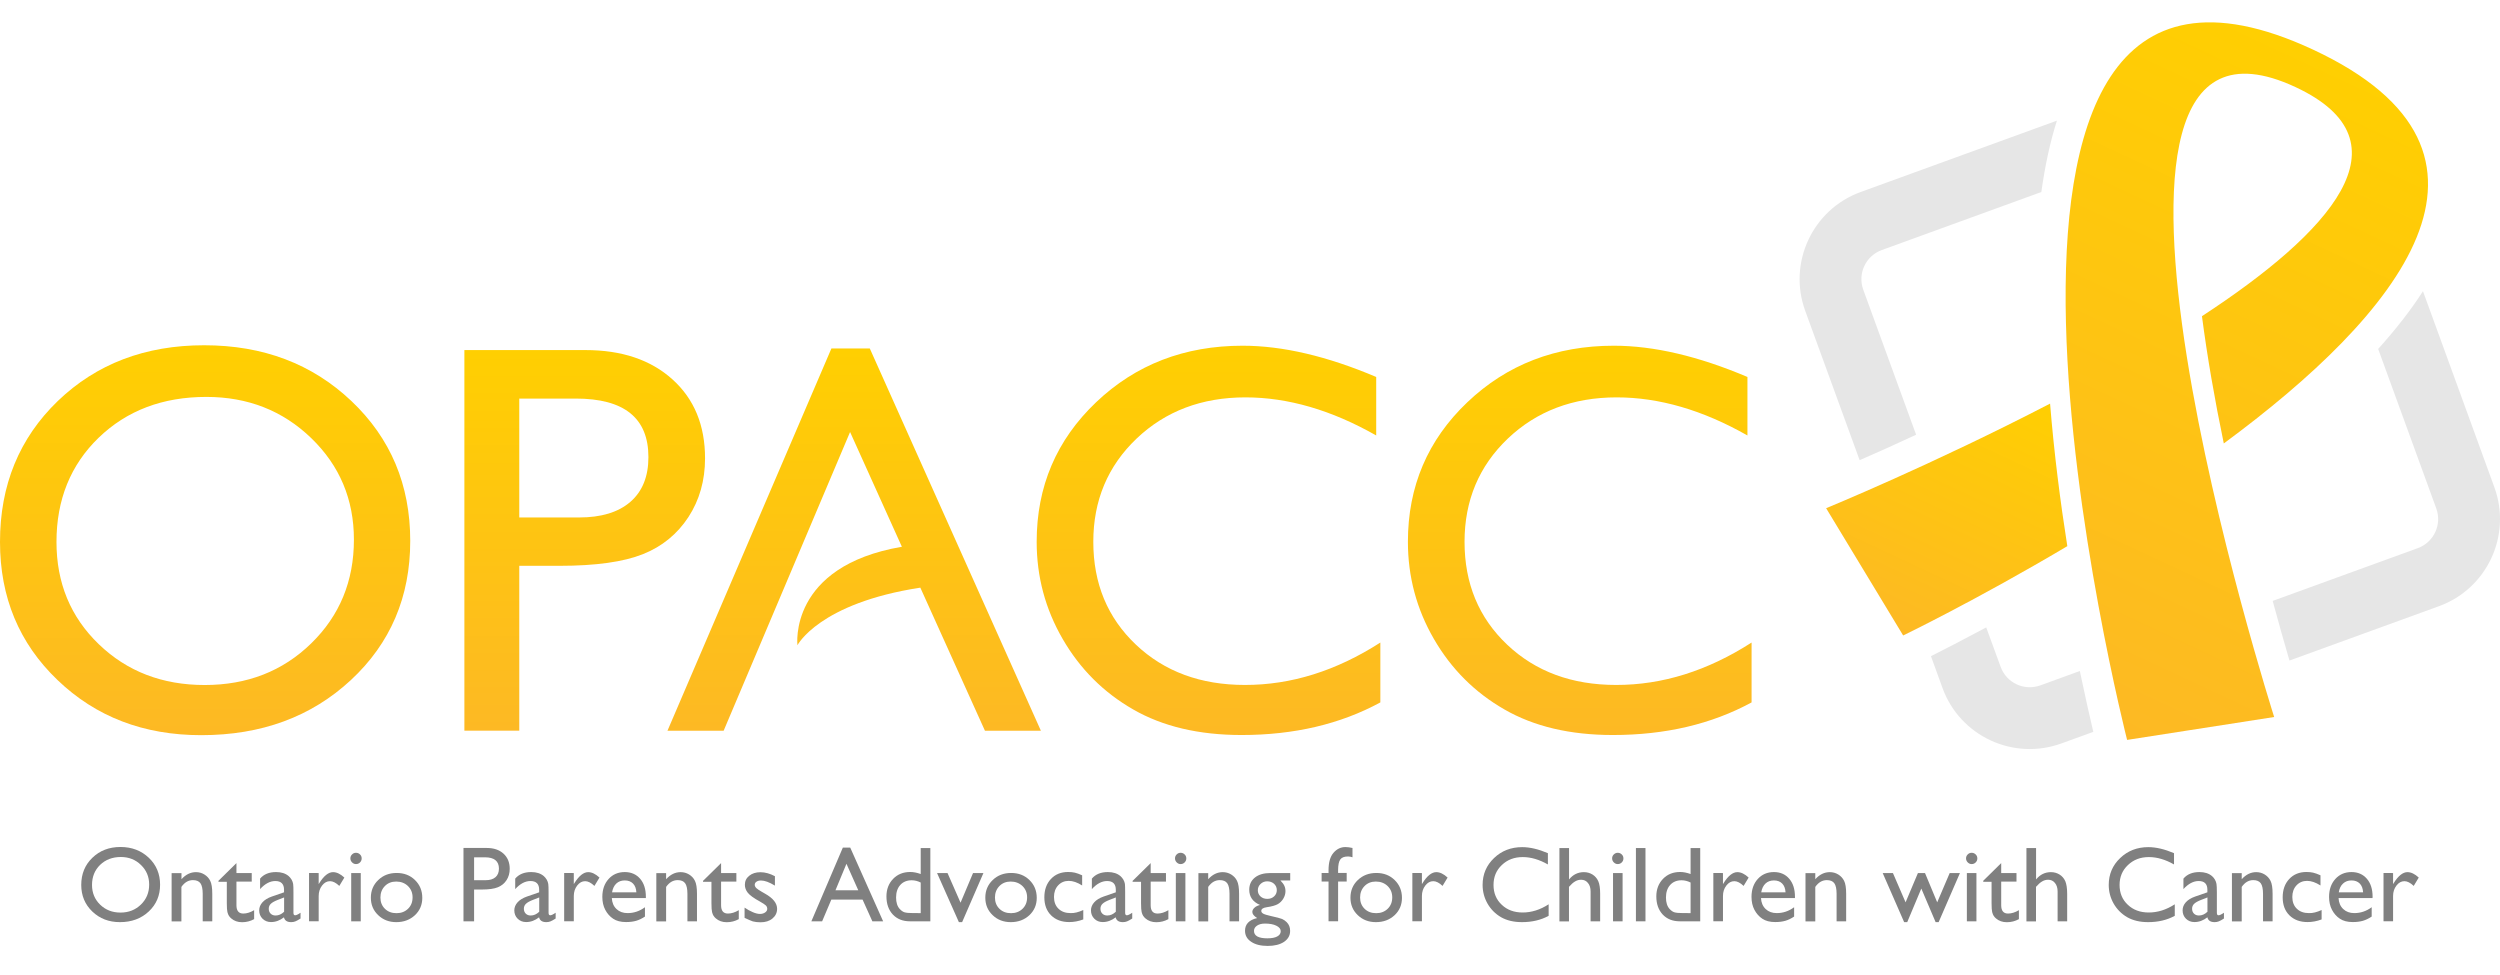
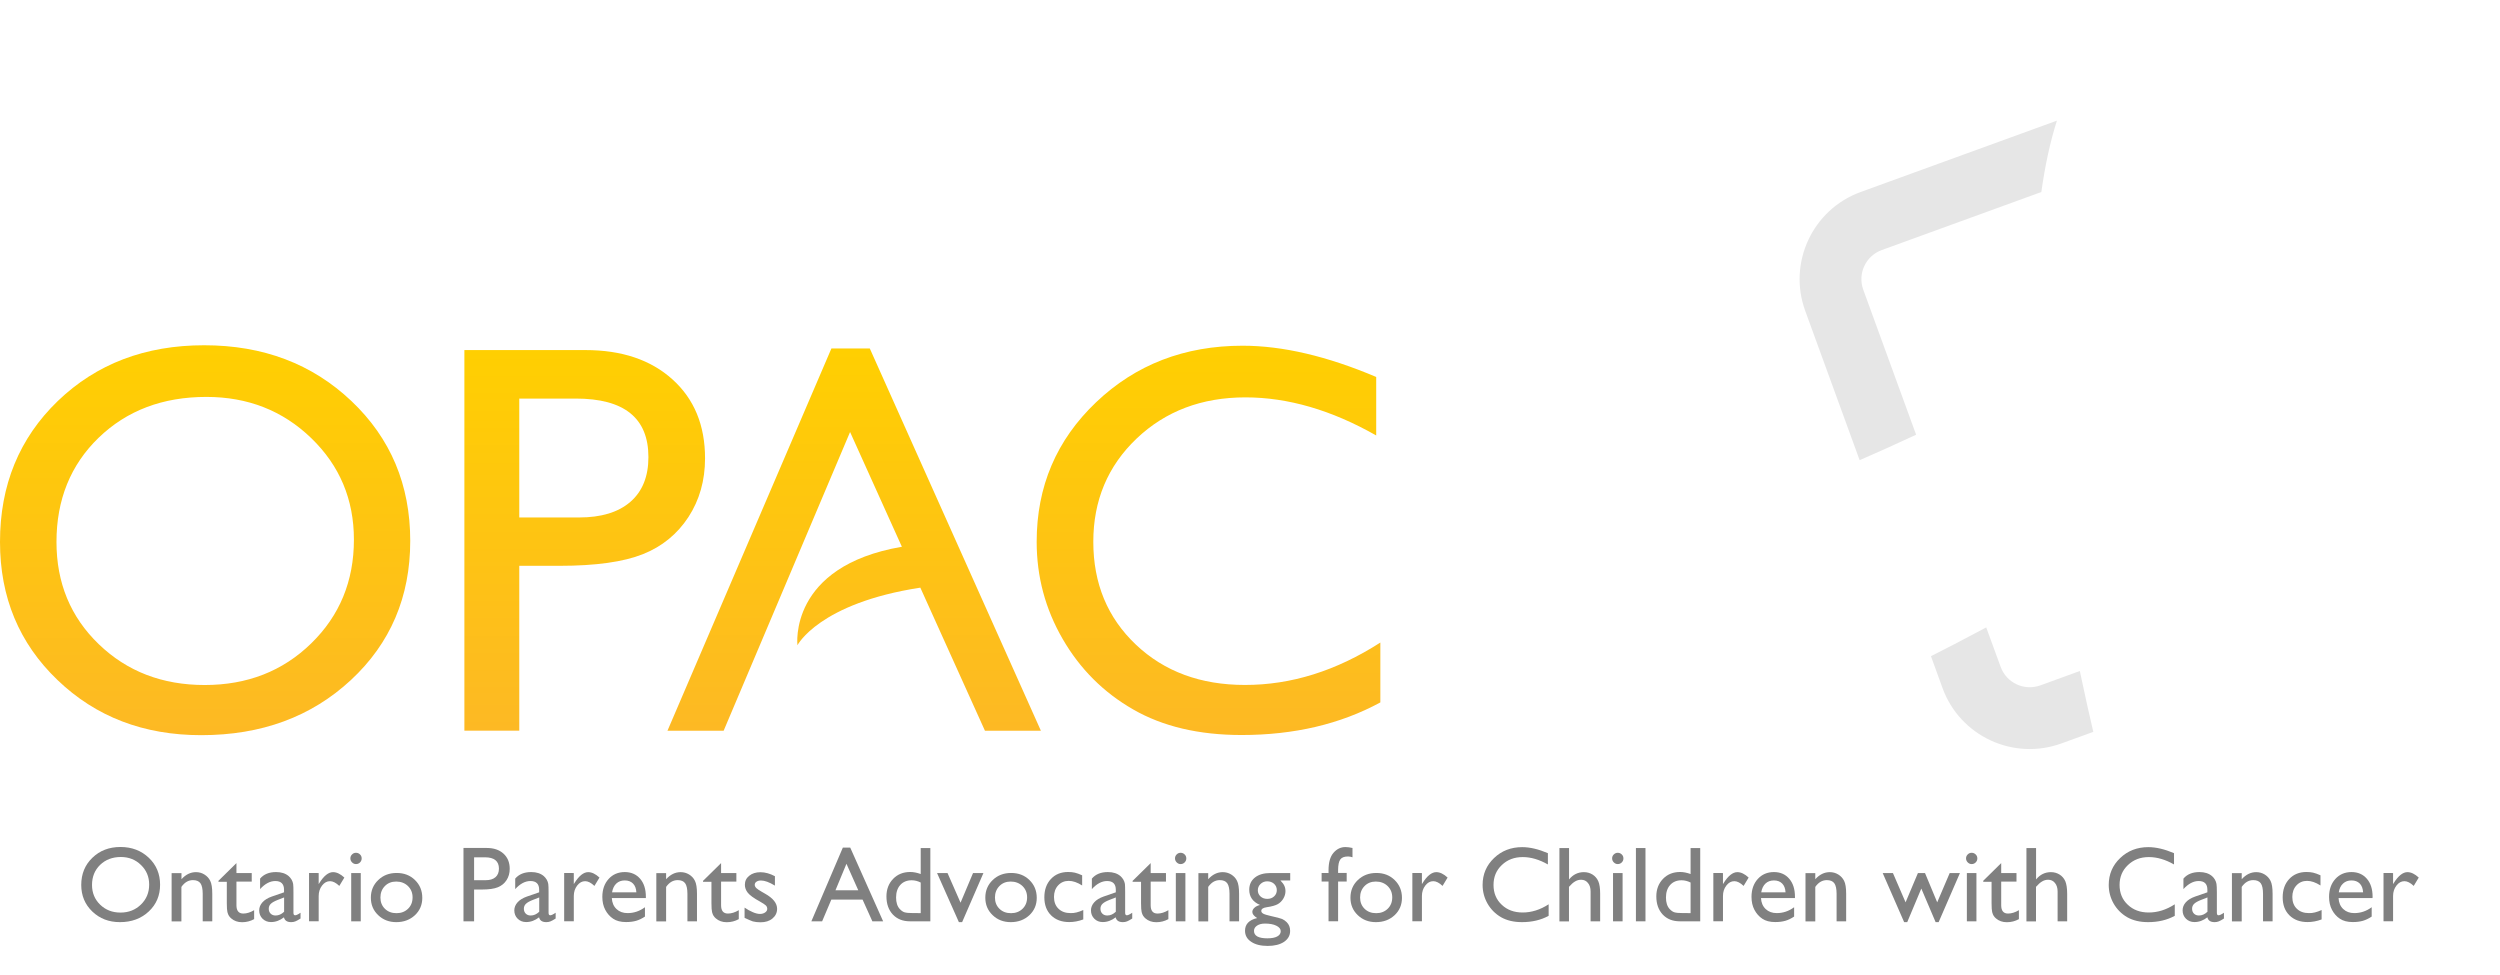
<svg xmlns="http://www.w3.org/2000/svg" version="1.1" id="Layer_1" x="0px" y="0px" viewBox="0 0 332 129.42" enable-background="new 0 0 332 129.42" xml:space="preserve">
  <g>
    <g>
      <path fill="#808080" d="M16,112.48c1.5,0,2.76,0.48,3.76,1.43s1.5,2.15,1.5,3.58c0,1.43-0.5,2.62-1.51,3.56s-2.28,1.41-3.82,1.41    c-1.47,0-2.69-0.47-3.67-1.41s-1.47-2.12-1.47-3.53c0-1.45,0.49-2.66,1.48-3.61C13.25,112.96,14.49,112.48,16,112.48z     M16.05,113.81c-1.11,0-2.03,0.35-2.75,1.04c-0.72,0.7-1.08,1.59-1.08,2.67c0,1.05,0.36,1.92,1.08,2.62s1.62,1.05,2.7,1.05    c1.09,0,1.99-0.36,2.72-1.07s1.09-1.59,1.09-2.65c0-1.03-0.36-1.9-1.09-2.6C18,114.16,17.11,113.81,16.05,113.81z" />
      <path fill="#808080" d="M24.1,115.94v0.82c0.57-0.63,1.21-0.94,1.93-0.94c0.4,0,0.77,0.1,1.11,0.31c0.34,0.21,0.61,0.49,0.78,0.85    c0.18,0.36,0.27,0.93,0.27,1.71v3.66h-1.27v-3.65c0-0.65-0.1-1.12-0.3-1.4c-0.2-0.28-0.53-0.42-1-0.42c-0.6,0-1.11,0.3-1.53,0.9    v4.58h-1.3v-6.41h1.31V115.94z" />
      <path fill="#808080" d="M29.02,116.96l2.38-2.34v1.32h2.03v1.14H31.4v3.14c0,0.73,0.3,1.1,0.91,1.1c0.46,0,0.94-0.15,1.44-0.45    v1.19c-0.49,0.27-1.02,0.41-1.6,0.41c-0.58,0-1.06-0.17-1.45-0.51c-0.12-0.1-0.22-0.22-0.3-0.34c-0.08-0.13-0.15-0.29-0.2-0.5    c-0.05-0.21-0.08-0.6-0.08-1.18v-2.84h-1.11v-0.14H29.02z" />
      <path fill="#808080" d="M38.97,118.5v2.72c0,0.22,0.07,0.33,0.22,0.33s0.39-0.11,0.72-0.34v0.77c-0.29,0.19-0.52,0.31-0.69,0.38    s-0.36,0.1-0.55,0.1c-0.54,0-0.86-0.21-0.96-0.64c-0.54,0.42-1.11,0.63-1.72,0.63c-0.45,0-0.82-0.15-1.12-0.44    c-0.3-0.3-0.45-0.67-0.45-1.11c0-0.4,0.15-0.76,0.44-1.08c0.29-0.32,0.7-0.57,1.24-0.76l1.62-0.56v-0.34    c0-0.77-0.39-1.16-1.16-1.16c-0.69,0-1.37,0.36-2.02,1.07v-1.39c0.49-0.58,1.2-0.87,2.13-0.87c0.69,0,1.25,0.18,1.67,0.54    c0.14,0.12,0.26,0.27,0.38,0.46c0.11,0.19,0.18,0.39,0.21,0.58C38.96,117.59,38.97,117.96,38.97,118.5z M37.73,121.08v-1.9    l-0.85,0.33c-0.43,0.17-0.74,0.34-0.92,0.52c-0.18,0.17-0.27,0.39-0.27,0.65s0.08,0.48,0.25,0.65s0.39,0.25,0.66,0.25    C37.01,121.58,37.38,121.41,37.73,121.08z" />
      <path fill="#808080" d="M42.32,115.94v1.47l0.07-0.11c0.61-0.99,1.23-1.48,1.84-1.48c0.48,0,0.98,0.24,1.5,0.72l-0.67,1.11    c-0.44-0.42-0.85-0.63-1.23-0.63c-0.41,0-0.76,0.19-1.06,0.58c-0.3,0.39-0.45,0.85-0.45,1.39v3.35h-1.28v-6.41L42.32,115.94    L42.32,115.94z" />
      <path fill="#808080" d="M47.27,113.25c0.21,0,0.39,0.07,0.54,0.22c0.15,0.14,0.22,0.32,0.22,0.53c0,0.2-0.07,0.38-0.22,0.53    s-0.33,0.22-0.54,0.22c-0.2,0-0.37-0.08-0.52-0.23s-0.22-0.33-0.22-0.53s0.07-0.37,0.22-0.52    C46.9,113.32,47.07,113.25,47.27,113.25z M46.64,115.94h1.27v6.41h-1.27V115.94z" />
      <path fill="#808080" d="M52.68,115.93c0.98,0,1.79,0.31,2.43,0.94c0.65,0.63,0.97,1.42,0.97,2.37c0,0.92-0.33,1.69-0.98,2.3    c-0.66,0.61-1.48,0.92-2.47,0.92c-0.96,0-1.77-0.31-2.41-0.93c-0.65-0.62-0.97-1.39-0.97-2.32c0-0.94,0.33-1.72,0.98-2.34    C50.88,116.24,51.69,115.93,52.68,115.93z M52.61,117.07c-0.61,0-1.11,0.2-1.5,0.6c-0.39,0.4-0.59,0.91-0.59,1.52    s0.2,1.11,0.6,1.5c0.4,0.39,0.91,0.58,1.54,0.58c0.62,0,1.13-0.2,1.53-0.59c0.4-0.39,0.6-0.89,0.6-1.51    c0-0.61-0.21-1.11-0.62-1.51C53.76,117.27,53.24,117.07,52.61,117.07z" />
      <path fill="#808080" d="M61.55,122.35v-9.74h3.09c0.93,0,1.67,0.25,2.22,0.75s0.83,1.17,0.83,2.02c0,0.57-0.14,1.07-0.42,1.5    c-0.28,0.44-0.67,0.75-1.16,0.95c-0.49,0.2-1.2,0.3-2.12,0.3h-1.03v4.22H61.55z M64.4,113.85h-1.44v3.04h1.53    c0.57,0,1-0.13,1.31-0.4c0.31-0.27,0.46-0.65,0.46-1.15C66.25,114.35,65.63,113.85,64.4,113.85z" />
      <path fill="#808080" d="M72.85,118.5v2.72c0,0.22,0.07,0.33,0.22,0.33s0.39-0.11,0.72-0.34v0.77c-0.29,0.19-0.52,0.31-0.69,0.38    c-0.17,0.07-0.36,0.1-0.55,0.1c-0.54,0-0.86-0.21-0.96-0.64c-0.54,0.42-1.11,0.63-1.72,0.63c-0.45,0-0.82-0.15-1.12-0.44    c-0.3-0.3-0.45-0.67-0.45-1.11c0-0.4,0.15-0.76,0.44-1.08s0.7-0.57,1.24-0.76l1.62-0.56v-0.34c0-0.77-0.39-1.16-1.16-1.16    c-0.69,0-1.37,0.36-2.02,1.07v-1.39c0.49-0.58,1.2-0.87,2.13-0.87c0.69,0,1.25,0.18,1.67,0.54c0.14,0.12,0.26,0.27,0.38,0.46    c0.11,0.19,0.18,0.39,0.21,0.58C72.84,117.59,72.85,117.96,72.85,118.5z M71.61,121.08v-1.9l-0.85,0.33    c-0.43,0.17-0.74,0.34-0.92,0.52c-0.18,0.17-0.27,0.39-0.27,0.65s0.08,0.48,0.25,0.65s0.39,0.25,0.66,0.25    C70.89,121.58,71.26,121.41,71.61,121.08z" />
      <path fill="#808080" d="M76.2,115.94v1.47l0.07-0.11c0.61-0.99,1.23-1.48,1.84-1.48c0.48,0,0.98,0.24,1.5,0.72l-0.67,1.11    c-0.44-0.42-0.85-0.63-1.23-0.63c-0.41,0-0.76,0.19-1.06,0.58c-0.3,0.39-0.45,0.85-0.45,1.39v3.35h-1.28v-6.41L76.2,115.94    L76.2,115.94z" />
      <path fill="#808080" d="M85.76,119.26h-4.51c0.03,0.61,0.24,1.1,0.62,1.46c0.38,0.36,0.87,0.54,1.47,0.54    c0.84,0,1.61-0.26,2.31-0.78v1.24c-0.39,0.26-0.78,0.45-1.16,0.56c-0.38,0.11-0.83,0.17-1.35,0.17c-0.71,0-1.28-0.15-1.71-0.44    c-0.44-0.29-0.79-0.69-1.05-1.18c-0.26-0.49-0.39-1.07-0.39-1.72c0-0.98,0.28-1.77,0.83-2.38s1.27-0.92,2.15-0.92    c0.85,0,1.53,0.3,2.04,0.89s0.76,1.39,0.76,2.39v0.17H85.76z M81.28,118.5h3.23c-0.03-0.51-0.18-0.9-0.45-1.17    s-0.63-0.41-1.09-0.41s-0.83,0.14-1.12,0.41C81.56,117.6,81.37,117.99,81.28,118.5z" />
      <path fill="#808080" d="M88.46,115.94v0.82c0.57-0.63,1.21-0.94,1.93-0.94c0.4,0,0.77,0.1,1.12,0.31    c0.34,0.21,0.61,0.49,0.78,0.85c0.18,0.36,0.27,0.93,0.27,1.71v3.66h-1.27v-3.65c0-0.65-0.1-1.12-0.3-1.4    c-0.2-0.28-0.53-0.42-1-0.42c-0.6,0-1.11,0.3-1.53,0.9v4.58h-1.3v-6.41h1.3V115.94z" />
      <path fill="#808080" d="M93.38,116.96l2.38-2.34v1.32h2.03v1.14h-2.03v3.14c0,0.73,0.3,1.1,0.91,1.1c0.46,0,0.94-0.15,1.44-0.45    v1.19c-0.49,0.27-1.02,0.41-1.6,0.41s-1.06-0.17-1.45-0.51c-0.12-0.1-0.22-0.22-0.3-0.34c-0.08-0.13-0.15-0.29-0.2-0.5    c-0.05-0.21-0.08-0.6-0.08-1.18v-2.84h-1.12v-0.14H93.38z" />
      <path fill="#808080" d="M98.88,121.89v-1.36c0.36,0.25,0.72,0.45,1.1,0.61c0.37,0.16,0.69,0.23,0.94,0.23    c0.26,0,0.49-0.06,0.68-0.19s0.29-0.29,0.29-0.47c0-0.19-0.06-0.34-0.18-0.46c-0.12-0.12-0.39-0.3-0.8-0.53    c-0.82-0.45-1.35-0.84-1.61-1.17c-0.25-0.32-0.38-0.67-0.38-1.05c0-0.49,0.19-0.89,0.58-1.2c0.38-0.31,0.88-0.47,1.48-0.47    c0.63,0,1.27,0.18,1.93,0.53v1.25c-0.75-0.46-1.37-0.68-1.85-0.68c-0.25,0-0.44,0.05-0.6,0.16c-0.15,0.1-0.23,0.24-0.23,0.41    c0,0.15,0.07,0.29,0.2,0.43c0.14,0.13,0.38,0.3,0.72,0.49l0.45,0.26c1.07,0.6,1.6,1.27,1.6,2.01c0,0.52-0.21,0.95-0.62,1.29    s-0.94,0.5-1.59,0.5c-0.38,0-0.72-0.04-1.02-0.12C99.7,122.26,99.33,122.11,98.88,121.89z" />
      <path fill="#808080" d="M111.93,112.56h0.98l4.37,9.79h-1.43l-1.3-2.88h-4.15l-1.22,2.88h-1.43L111.93,112.56z M113.98,118.23    l-1.57-3.52l-1.46,3.52H113.98z" />
      <path fill="#808080" d="M122.27,112.62h1.28v9.73h-2.71c-0.95,0-1.7-0.3-2.27-0.9c-0.56-0.6-0.85-1.4-0.85-2.41    c0-0.94,0.3-1.72,0.89-2.33s1.35-0.91,2.27-0.91c0.43,0,0.89,0.09,1.39,0.27V112.62z M122.27,121.26v-4.06    c-0.4-0.2-0.79-0.3-1.2-0.3c-0.63,0-1.14,0.21-1.51,0.62c-0.37,0.41-0.56,0.97-0.56,1.67c0,0.66,0.16,1.17,0.49,1.53    c0.2,0.21,0.4,0.36,0.62,0.43c0.22,0.07,0.61,0.11,1.18,0.11L122.27,121.26L122.27,121.26z" />
      <path fill="#808080" d="M129.22,115.94h1.38l-2.83,6.52h-0.43l-2.9-6.52h1.39l1.73,3.94L129.22,115.94z" />
      <path fill="#808080" d="M134.28,115.93c0.98,0,1.79,0.31,2.43,0.94c0.65,0.63,0.97,1.42,0.97,2.37c0,0.92-0.33,1.69-0.98,2.3    c-0.66,0.61-1.48,0.92-2.47,0.92c-0.96,0-1.77-0.31-2.41-0.93c-0.65-0.62-0.97-1.39-0.97-2.32c0-0.94,0.33-1.72,0.98-2.34    C132.48,116.24,133.3,115.93,134.28,115.93z M134.22,117.07c-0.61,0-1.11,0.2-1.5,0.6c-0.39,0.4-0.59,0.91-0.59,1.52    s0.2,1.11,0.6,1.5c0.4,0.39,0.91,0.58,1.54,0.58c0.62,0,1.13-0.2,1.53-0.59s0.6-0.89,0.6-1.51c0-0.61-0.21-1.11-0.62-1.51    C135.36,117.27,134.84,117.07,134.22,117.07z" />
      <path fill="#808080" d="M143.86,120.85v1.25c-0.64,0.24-1.26,0.35-1.87,0.35c-1,0-1.8-0.3-2.4-0.89c-0.6-0.59-0.9-1.39-0.9-2.39    c0-1.01,0.29-1.82,0.87-2.44s1.34-0.93,2.29-0.93c0.33,0,0.63,0.03,0.89,0.09s0.59,0.18,0.97,0.35v1.35    c-0.64-0.41-1.24-0.61-1.78-0.61c-0.57,0-1.04,0.2-1.41,0.6c-0.37,0.4-0.55,0.91-0.55,1.54c0,0.65,0.2,1.18,0.6,1.56    c0.4,0.39,0.93,0.58,1.61,0.58C142.67,121.28,143.23,121.14,143.86,120.85z" />
      <path fill="#808080" d="M149.42,118.5v2.72c0,0.22,0.07,0.33,0.22,0.33s0.39-0.11,0.72-0.34v0.77c-0.29,0.19-0.52,0.31-0.69,0.38    s-0.36,0.1-0.55,0.1c-0.54,0-0.86-0.21-0.96-0.64c-0.54,0.42-1.11,0.63-1.72,0.63c-0.45,0-0.82-0.15-1.11-0.44    c-0.3-0.3-0.45-0.67-0.45-1.11c0-0.4,0.15-0.76,0.44-1.08c0.29-0.32,0.7-0.57,1.24-0.76l1.62-0.56v-0.34    c0-0.77-0.39-1.16-1.16-1.16c-0.69,0-1.37,0.36-2.02,1.07v-1.39c0.49-0.58,1.2-0.87,2.13-0.87c0.69,0,1.25,0.18,1.67,0.54    c0.14,0.12,0.26,0.27,0.38,0.46c0.11,0.19,0.18,0.39,0.21,0.58C149.41,117.59,149.42,117.96,149.42,118.5z M148.18,121.08v-1.9    l-0.85,0.33c-0.43,0.17-0.74,0.34-0.92,0.52c-0.18,0.17-0.27,0.39-0.27,0.65s0.08,0.48,0.25,0.65s0.39,0.25,0.66,0.25    C147.46,121.58,147.83,121.41,148.18,121.08z" />
      <path fill="#808080" d="M150.43,116.96l2.38-2.34v1.32h2.03v1.14h-2.03v3.14c0,0.73,0.3,1.1,0.91,1.1c0.46,0,0.94-0.15,1.44-0.45    v1.19c-0.49,0.27-1.02,0.41-1.6,0.41s-1.06-0.17-1.45-0.51c-0.12-0.1-0.22-0.22-0.3-0.34c-0.08-0.13-0.15-0.29-0.2-0.5    s-0.08-0.6-0.08-1.18v-2.84h-1.12v-0.14H150.43z" />
      <path fill="#808080" d="M156.78,113.25c0.21,0,0.39,0.07,0.54,0.22c0.15,0.14,0.22,0.32,0.22,0.53c0,0.2-0.07,0.38-0.22,0.53    s-0.33,0.22-0.54,0.22c-0.2,0-0.37-0.08-0.52-0.23c-0.15-0.15-0.22-0.33-0.22-0.53s0.07-0.37,0.22-0.52    C156.41,113.32,156.58,113.25,156.78,113.25z M156.15,115.94h1.27v6.41h-1.27V115.94z" />
      <path fill="#808080" d="M160.45,115.94v0.82c0.57-0.63,1.21-0.94,1.93-0.94c0.4,0,0.77,0.1,1.12,0.31    c0.34,0.21,0.61,0.49,0.78,0.85c0.18,0.36,0.27,0.93,0.27,1.71v3.66h-1.27v-3.65c0-0.65-0.1-1.12-0.3-1.4s-0.53-0.42-1-0.42    c-0.6,0-1.11,0.3-1.53,0.9v4.58h-1.3v-6.41h1.3V115.94z" />
      <path fill="#808080" d="M165.9,118.16c0-0.68,0.25-1.22,0.75-1.62s1.18-0.6,2.05-0.6h2.64v0.99h-1.3c0.25,0.26,0.43,0.49,0.52,0.7    c0.1,0.21,0.15,0.45,0.15,0.72c0,0.33-0.09,0.66-0.28,0.98c-0.19,0.32-0.44,0.57-0.74,0.74s-0.79,0.31-1.47,0.41    c-0.48,0.07-0.72,0.23-0.72,0.49c0,0.15,0.09,0.27,0.27,0.37c0.18,0.1,0.5,0.19,0.97,0.3c0.79,0.17,1.29,0.31,1.52,0.4    c0.22,0.1,0.43,0.24,0.61,0.42c0.31,0.31,0.46,0.69,0.46,1.16c0,0.61-0.27,1.09-0.81,1.46c-0.54,0.36-1.27,0.54-2.17,0.54    c-0.91,0-1.65-0.18-2.19-0.55c-0.55-0.36-0.82-0.85-0.82-1.47c0-0.87,0.54-1.43,1.61-1.68c-0.43-0.27-0.64-0.54-0.64-0.81    c0-0.2,0.09-0.39,0.28-0.56c0.18-0.17,0.43-0.29,0.74-0.37C166.37,119.77,165.9,119.09,165.9,118.16z M167.99,122.65    c-0.43,0-0.78,0.09-1.05,0.27c-0.27,0.18-0.41,0.41-0.41,0.7c0,0.66,0.59,0.99,1.78,0.99c0.56,0,1-0.08,1.31-0.25    s0.46-0.4,0.46-0.7s-0.2-0.54-0.59-0.73C169.11,122.74,168.6,122.65,167.99,122.65z M168.28,117.04c-0.34,0-0.64,0.12-0.88,0.35    s-0.36,0.51-0.36,0.84s0.12,0.6,0.36,0.82s0.54,0.32,0.9,0.32s0.66-0.11,0.9-0.33c0.24-0.22,0.36-0.5,0.36-0.83    s-0.12-0.61-0.36-0.84C168.95,117.15,168.65,117.04,168.28,117.04z" />
      <path fill="#808080" d="M176.43,115.94v-0.38c0-1.03,0.22-1.8,0.66-2.31s0.97-0.76,1.58-0.76c0.26,0,0.58,0.04,0.94,0.12v1.24    c-0.2-0.07-0.4-0.11-0.59-0.11c-0.5,0-0.84,0.13-1.03,0.4c-0.19,0.26-0.29,0.74-0.29,1.41v0.38h1.14v1.14h-1.14v5.27h-1.27v-5.27    h-0.92v-1.14L176.43,115.94L176.43,115.94z" />
      <path fill="#808080" d="M182.78,115.93c0.98,0,1.79,0.31,2.43,0.94c0.65,0.63,0.97,1.42,0.97,2.37c0,0.92-0.33,1.69-0.98,2.3    c-0.66,0.61-1.48,0.92-2.48,0.92c-0.96,0-1.77-0.31-2.41-0.93c-0.65-0.62-0.97-1.39-0.97-2.32c0-0.94,0.33-1.72,0.98-2.34    C180.98,116.24,181.8,115.93,182.78,115.93z M182.71,117.07c-0.61,0-1.11,0.2-1.5,0.6c-0.39,0.4-0.59,0.91-0.59,1.52    s0.2,1.11,0.6,1.5c0.4,0.39,0.91,0.58,1.54,0.58c0.62,0,1.13-0.2,1.53-0.59s0.6-0.89,0.6-1.51c0-0.61-0.21-1.11-0.62-1.51    C183.86,117.27,183.34,117.07,182.71,117.07z" />
      <path fill="#808080" d="M188.83,115.94v1.47l0.07-0.11c0.61-0.99,1.23-1.48,1.84-1.48c0.48,0,0.98,0.24,1.5,0.72l-0.67,1.11    c-0.44-0.42-0.85-0.63-1.23-0.63c-0.41,0-0.76,0.19-1.06,0.58s-0.45,0.85-0.45,1.39v3.35h-1.27v-6.41L188.83,115.94L188.83,115.94    z" />
      <path fill="#808080" d="M205.66,120.09v1.53c-1.02,0.56-2.2,0.84-3.54,0.84c-1.09,0-2.01-0.22-2.77-0.65    c-0.76-0.44-1.36-1.04-1.8-1.8c-0.44-0.77-0.66-1.6-0.66-2.49c0-1.42,0.51-2.61,1.52-3.57c1.01-0.97,2.26-1.45,3.74-1.45    c1.02,0,2.16,0.27,3.41,0.8v1.5c-1.14-0.65-2.25-0.98-3.34-0.98c-1.12,0-2.04,0.35-2.78,1.06c-0.74,0.7-1.1,1.58-1.1,2.64    c0,1.07,0.36,1.95,1.09,2.63c0.72,0.69,1.65,1.03,2.78,1.03C203.38,121.18,204.54,120.82,205.66,120.09z" />
      <path fill="#808080" d="M207.1,112.62h1.27v4.17c0.53-0.65,1.19-0.97,1.97-0.97c0.43,0,0.81,0.11,1.15,0.32s0.59,0.51,0.76,0.88    c0.17,0.38,0.25,0.94,0.25,1.68v3.65h-1.27v-3.96c0-0.47-0.11-0.85-0.35-1.13c-0.23-0.29-0.53-0.43-0.91-0.43    c-0.28,0-0.54,0.07-0.79,0.22c-0.25,0.14-0.52,0.38-0.82,0.72v4.59h-1.27v-9.74H207.1z" />
      <path fill="#808080" d="M214.83,113.25c0.21,0,0.39,0.07,0.54,0.22c0.15,0.14,0.22,0.32,0.22,0.53c0,0.2-0.07,0.38-0.22,0.53    s-0.33,0.22-0.54,0.22c-0.2,0-0.37-0.08-0.52-0.23c-0.15-0.15-0.22-0.33-0.22-0.53s0.07-0.37,0.22-0.52    C214.47,113.32,214.64,113.25,214.83,113.25z M214.21,115.94h1.27v6.41h-1.27V115.94z" />
      <path fill="#808080" d="M217.25,112.62h1.27v9.73h-1.27V112.62z" />
      <path fill="#808080" d="M224.51,112.62h1.28v9.73h-2.71c-0.95,0-1.7-0.3-2.27-0.9c-0.56-0.6-0.85-1.4-0.85-2.41    c0-0.94,0.3-1.72,0.89-2.33s1.35-0.91,2.27-0.91c0.43,0,0.89,0.09,1.39,0.27L224.51,112.62L224.51,112.62z M224.51,121.26v-4.06    c-0.4-0.2-0.8-0.3-1.2-0.3c-0.63,0-1.14,0.21-1.51,0.62c-0.37,0.41-0.56,0.97-0.56,1.67c0,0.66,0.16,1.17,0.49,1.53    c0.2,0.21,0.4,0.36,0.62,0.43c0.22,0.07,0.61,0.11,1.18,0.11L224.51,121.26L224.51,121.26z" />
      <path fill="#808080" d="M228.81,115.94v1.47l0.07-0.11c0.61-0.99,1.23-1.48,1.84-1.48c0.48,0,0.98,0.24,1.5,0.72l-0.67,1.11    c-0.44-0.42-0.85-0.63-1.23-0.63c-0.41,0-0.76,0.19-1.06,0.58s-0.45,0.85-0.45,1.39v3.35h-1.28v-6.41L228.81,115.94L228.81,115.94    z" />
      <path fill="#808080" d="M238.37,119.26h-4.51c0.03,0.61,0.24,1.1,0.62,1.46c0.38,0.36,0.87,0.54,1.47,0.54    c0.84,0,1.61-0.26,2.31-0.78v1.24c-0.39,0.26-0.78,0.45-1.16,0.56s-0.83,0.17-1.35,0.17c-0.71,0-1.28-0.15-1.71-0.44    c-0.44-0.29-0.79-0.69-1.05-1.18c-0.26-0.49-0.39-1.07-0.39-1.72c0-0.98,0.28-1.77,0.83-2.38s1.27-0.92,2.15-0.92    c0.85,0,1.53,0.3,2.03,0.89c0.51,0.59,0.76,1.39,0.76,2.39L238.37,119.26L238.37,119.26z M233.89,118.5h3.23    c-0.03-0.51-0.18-0.9-0.45-1.17s-0.63-0.41-1.09-0.41s-0.83,0.14-1.12,0.41C234.17,117.6,233.98,117.99,233.89,118.5z" />
      <path fill="#808080" d="M241.07,115.94v0.82c0.57-0.63,1.21-0.94,1.93-0.94c0.4,0,0.77,0.1,1.12,0.31    c0.34,0.21,0.6,0.49,0.78,0.85s0.27,0.93,0.27,1.71v3.66h-1.27v-3.65c0-0.65-0.1-1.12-0.3-1.4s-0.53-0.42-1-0.42    c-0.6,0-1.11,0.3-1.53,0.9v4.58h-1.3v-6.41h1.3V115.94z" />
-       <path fill="#808080" d="M258.92,115.94h1.36l-2.83,6.52h-0.4l-1.9-4.46l-1.87,4.46h-0.41l-2.85-6.52h1.36l1.68,3.89l1.64-3.89    h0.94l1.62,3.89L258.92,115.94z" />
+       <path fill="#808080" d="M258.92,115.94h1.36l-2.83,6.52h-0.4l-1.9-4.46l-1.87,4.46h-0.41l-2.85-6.52h1.36l1.68,3.89l1.64-3.89    h0.94l1.62,3.89L258.92,115.94" />
      <path fill="#808080" d="M261.83,113.25c0.21,0,0.39,0.07,0.54,0.22c0.15,0.14,0.22,0.32,0.22,0.53c0,0.2-0.07,0.38-0.22,0.53    s-0.33,0.22-0.54,0.22c-0.2,0-0.37-0.08-0.52-0.23s-0.22-0.33-0.22-0.53s0.07-0.37,0.22-0.52    C261.46,113.32,261.63,113.25,261.83,113.25z M261.2,115.94h1.27v6.41h-1.27V115.94z" />
      <path fill="#808080" d="M263.38,116.96l2.38-2.34v1.32h2.03v1.14h-2.03v3.14c0,0.73,0.3,1.1,0.91,1.1c0.46,0,0.94-0.15,1.44-0.45    v1.19c-0.49,0.27-1.02,0.41-1.6,0.41c-0.58,0-1.06-0.17-1.45-0.51c-0.12-0.1-0.22-0.22-0.3-0.34c-0.08-0.13-0.15-0.29-0.2-0.5    c-0.05-0.21-0.08-0.6-0.08-1.18v-2.84h-1.11L263.38,116.96L263.38,116.96z" />
      <path fill="#808080" d="M269.12,112.62h1.27v4.17c0.53-0.65,1.19-0.97,1.97-0.97c0.43,0,0.81,0.11,1.15,0.32s0.59,0.51,0.76,0.88    c0.16,0.38,0.25,0.94,0.25,1.68v3.65h-1.27v-3.96c0-0.47-0.12-0.85-0.35-1.13c-0.23-0.29-0.53-0.43-0.91-0.43    c-0.28,0-0.54,0.07-0.79,0.22c-0.25,0.14-0.52,0.38-0.82,0.72v4.59h-1.27v-9.74H269.12z" />
      <path fill="#808080" d="M288.81,120.09v1.53c-1.02,0.56-2.2,0.84-3.54,0.84c-1.09,0-2.01-0.22-2.77-0.65    c-0.76-0.44-1.36-1.04-1.8-1.8c-0.44-0.77-0.66-1.6-0.66-2.49c0-1.42,0.51-2.61,1.52-3.57c1.01-0.97,2.26-1.45,3.74-1.45    c1.02,0,2.16,0.27,3.41,0.8v1.5c-1.14-0.65-2.25-0.98-3.34-0.98c-1.12,0-2.04,0.35-2.78,1.06c-0.74,0.7-1.11,1.58-1.11,2.64    c0,1.07,0.36,1.95,1.09,2.63c0.72,0.69,1.65,1.03,2.78,1.03C286.54,121.18,287.69,120.82,288.81,120.09z" />
      <path fill="#808080" d="M294.4,118.5v2.72c0,0.22,0.07,0.33,0.22,0.33s0.39-0.11,0.72-0.34v0.77c-0.29,0.19-0.52,0.31-0.69,0.38    s-0.36,0.1-0.55,0.1c-0.54,0-0.86-0.21-0.96-0.64c-0.54,0.42-1.11,0.63-1.72,0.63c-0.45,0-0.82-0.15-1.12-0.44    c-0.3-0.3-0.45-0.67-0.45-1.11c0-0.4,0.14-0.76,0.43-1.08c0.29-0.32,0.7-0.57,1.24-0.76l1.62-0.56v-0.34    c0-0.77-0.38-1.16-1.16-1.16c-0.69,0-1.37,0.36-2.02,1.07v-1.39c0.49-0.58,1.2-0.87,2.13-0.87c0.69,0,1.25,0.18,1.67,0.54    c0.14,0.12,0.27,0.27,0.38,0.46c0.11,0.19,0.18,0.39,0.21,0.58C294.38,117.59,294.4,117.96,294.4,118.5z M293.15,121.08v-1.9    l-0.85,0.33c-0.43,0.17-0.74,0.34-0.92,0.52c-0.18,0.17-0.27,0.39-0.27,0.65s0.08,0.48,0.25,0.65s0.39,0.25,0.66,0.25    C292.43,121.58,292.8,121.41,293.15,121.08z" />
      <path fill="#808080" d="M297.7,115.94v0.82c0.57-0.63,1.21-0.94,1.93-0.94c0.4,0,0.77,0.1,1.12,0.31c0.34,0.21,0.6,0.49,0.78,0.85    s0.27,0.93,0.27,1.71v3.66h-1.27v-3.65c0-0.65-0.1-1.12-0.3-1.4c-0.2-0.28-0.54-0.42-1-0.42c-0.6,0-1.11,0.3-1.53,0.9v4.58h-1.3    v-6.41h1.3V115.94z" />
      <path fill="#808080" d="M308.31,120.85v1.25c-0.64,0.24-1.26,0.35-1.87,0.35c-1,0-1.8-0.3-2.4-0.89s-0.9-1.39-0.9-2.39    c0-1.01,0.29-1.82,0.87-2.44s1.35-0.93,2.29-0.93c0.33,0,0.63,0.03,0.89,0.09s0.59,0.18,0.97,0.35v1.35    c-0.64-0.41-1.24-0.61-1.78-0.61c-0.57,0-1.04,0.2-1.41,0.6c-0.37,0.4-0.55,0.91-0.55,1.54c0,0.65,0.2,1.18,0.6,1.56    c0.4,0.39,0.93,0.58,1.61,0.58C307.12,121.28,307.68,121.14,308.31,120.85z" />
      <path fill="#808080" d="M315.07,119.26h-4.51c0.03,0.61,0.24,1.1,0.62,1.46s0.87,0.54,1.47,0.54c0.84,0,1.61-0.26,2.31-0.78v1.24    c-0.39,0.26-0.78,0.45-1.16,0.56s-0.83,0.17-1.35,0.17c-0.71,0-1.28-0.15-1.71-0.44c-0.44-0.29-0.79-0.69-1.05-1.18    c-0.26-0.49-0.39-1.07-0.39-1.72c0-0.98,0.28-1.77,0.83-2.38s1.27-0.92,2.15-0.92c0.85,0,1.53,0.3,2.04,0.89s0.76,1.39,0.76,2.39    L315.07,119.26L315.07,119.26z M310.59,118.5h3.23c-0.03-0.51-0.18-0.9-0.45-1.17c-0.27-0.27-0.63-0.41-1.09-0.41    s-0.83,0.14-1.12,0.41C310.86,117.6,310.67,117.99,310.59,118.5z" />
      <path fill="#808080" d="M317.8,115.94v1.47l0.07-0.11c0.61-0.99,1.23-1.48,1.84-1.48c0.48,0,0.98,0.24,1.5,0.72l-0.67,1.11    c-0.44-0.42-0.85-0.63-1.23-0.63c-0.41,0-0.76,0.19-1.06,0.58s-0.45,0.85-0.45,1.39v3.35h-1.27v-6.41L317.8,115.94L317.8,115.94z" />
    </g>
    <g>
      <g>
        <g>
          <linearGradient id="SVGID_1_" gradientUnits="userSpaceOnUse" x1="27.24" y1="106.069" x2="27.24" y2="54.289" gradientTransform="matrix(1 0 0 -1 0 151.918)">
            <stop offset="0" style="stop-color:#FFCF01" />
            <stop offset="1" style="stop-color:#FDB924" />
          </linearGradient>
          <path fill="url(#SVGID_1_)" d="M27.11,45.85c7.83,0,14.35,2.47,19.56,7.41s7.81,11.13,7.81,18.57c0,7.44-2.63,13.6-7.88,18.48      c-5.26,4.88-11.88,7.32-19.88,7.32c-7.64,0-14-2.44-19.08-7.32C2.54,85.43,0,79.31,0,71.97c0-7.54,2.56-13.78,7.68-18.72      C12.81,48.32,19.28,45.85,27.11,45.85z M27.4,52.71c-5.8,0-10.56,1.81-14.3,5.42c-3.73,3.61-5.6,8.23-5.6,13.84      c0,5.44,1.87,9.97,5.62,13.58c3.74,3.61,8.43,5.42,14.06,5.42c5.65,0,10.37-1.84,14.15-5.53C45.11,81.75,47,77.17,47,71.67      c0-5.35-1.89-9.84-5.67-13.49C37.55,54.53,32.91,52.71,27.4,52.71z" />
          <linearGradient id="SVGID_2_" gradientUnits="userSpaceOnUse" x1="77.65" y1="105.429" x2="77.65" y2="54.879" gradientTransform="matrix(1 0 0 -1 0 151.918)">
            <stop offset="0" style="stop-color:#FFCF01" />
            <stop offset="1" style="stop-color:#FDB924" />
          </linearGradient>
          <path fill="url(#SVGID_2_)" d="M61.67,97.04V46.49h16.07c4.84,0,8.69,1.3,11.57,3.9s4.32,6.09,4.32,10.48      c0,2.94-0.74,5.54-2.21,7.8c-1.48,2.26-3.49,3.91-6.06,4.93c-2.56,1.02-6.24,1.54-11.03,1.54h-5.37v21.89h-7.29V97.04z       M76.47,52.93h-7.51v15.79h7.94c2.95,0,5.22-0.69,6.82-2.08s2.39-3.37,2.39-5.94C86.11,55.52,82.9,52.93,76.47,52.93z" />
          <linearGradient id="SVGID_3_" gradientUnits="userSpaceOnUse" x1="160.49" y1="106.009" x2="160.49" y2="54.309" gradientTransform="matrix(1 0 0 -1 0 151.918)">
            <stop offset="0" style="stop-color:#FFCF01" />
            <stop offset="1" style="stop-color:#FDB924" />
          </linearGradient>
          <path fill="url(#SVGID_3_)" d="M183.31,85.33v7.95c-5.32,2.89-11.46,4.33-18.43,4.33c-5.66,0-10.46-1.13-14.4-3.4      c-3.94-2.26-7.06-5.38-9.36-9.36c-2.3-3.97-3.45-8.27-3.45-12.9c0-7.35,2.63-13.52,7.89-18.53c5.26-5.01,11.75-7.51,19.46-7.51      c5.32,0,11.23,1.39,17.74,4.15v7.77c-5.92-3.37-11.72-5.06-17.37-5.06c-5.8,0-10.62,1.83-14.45,5.47      c-3.83,3.65-5.75,8.22-5.75,13.71c0,5.54,1.89,10.09,5.66,13.66s8.6,5.35,14.47,5.35C171.46,90.97,177.46,89.09,183.31,85.33z" />
          <linearGradient id="SVGID_4_" gradientUnits="userSpaceOnUse" x1="209.79" y1="106.009" x2="209.79" y2="54.309" gradientTransform="matrix(1 0 0 -1 0 151.918)">
            <stop offset="0" style="stop-color:#FFCF01" />
            <stop offset="1" style="stop-color:#FDB924" />
          </linearGradient>
-           <path fill="url(#SVGID_4_)" d="M232.61,85.33v7.95c-5.32,2.89-11.46,4.33-18.43,4.33c-5.66,0-10.46-1.13-14.4-3.4      c-3.94-2.26-7.06-5.38-9.36-9.36c-2.3-3.97-3.45-8.27-3.45-12.9c0-7.35,2.63-13.52,7.89-18.53c5.26-5.01,11.75-7.51,19.46-7.51      c5.32,0,11.23,1.39,17.74,4.15v7.77c-5.92-3.37-11.72-5.06-17.37-5.06c-5.8,0-10.62,1.83-14.45,5.47      c-3.83,3.65-5.75,8.22-5.75,13.71c0,5.54,1.89,10.09,5.66,13.66s8.6,5.35,14.47,5.35C220.76,90.97,226.76,89.09,232.61,85.33z" />
          <linearGradient id="SVGID_5_" gradientUnits="userSpaceOnUse" x1="113.435" y1="105.639" x2="113.435" y2="54.879" gradientTransform="matrix(1 0 0 -1 0 151.918)">
            <stop offset="0" style="stop-color:#FFCF01" />
            <stop offset="1" style="stop-color:#FDB924" />
          </linearGradient>
          <path fill="url(#SVGID_5_)" d="M138.23,97.04l-22.72-50.76h-5.1L88.64,97.04h7.46l16.79-39.67l6.88,15.24      c-15.12,2.59-13.87,13.08-13.87,13.08s2.84-5.58,16.32-7.65l8.58,19L138.23,97.04L138.23,97.04z" />
        </g>
      </g>
      <g>
        <linearGradient id="SVGID_6_" gradientUnits="userSpaceOnUse" x1="-336.224" y1="1077.988" x2="-336.224" y2="1041.837" gradientTransform="matrix(0.906 0.423 0.423 -0.906 116.424 1170.342)">
          <stop offset="0" style="stop-color:#FFCF01" />
          <stop offset="1" style="stop-color:#FDB924" />
        </linearGradient>
-         <path fill-rule="evenodd" clip-rule="evenodd" fill="url(#SVGID_6_)" d="M242.51,67.49l10.23,16.9c0,0,9.68-4.67,21.8-11.86     c-0.93-5.9-1.76-12.37-2.29-18.93C256.67,61.68,242.51,67.49,242.51,67.49z" />
        <g>
-           <path fill="#E6E6E6" d="M315.82,46.34l7.72,21.19c0.77,2.13-0.32,4.48-2.45,5.26l-19.28,7.01c0.82,3.04,1.59,5.72,2.23,7.92      l19.86-7.22c6.38-2.32,9.68-9.39,7.36-15.77l-9.49-26.06C320.18,41.15,318.19,43.71,315.82,46.34z" />
          <path fill="#E6E6E6" d="M276.2,89.11l-5.25,1.91c-2.13,0.77-4.48-0.32-5.26-2.45l-1.92-5.25c-3.19,1.71-5.73,3.01-7.34,3.82      l1.54,4.24c2.32,6.38,9.4,9.67,15.78,7.35l4.24-1.54C277.58,95.43,276.94,92.65,276.2,89.11z" />
          <path fill="#E6E6E6" d="M254.46,57.73l-7.02-19.26c-0.77-2.13,0.32-4.48,2.45-5.26l21.2-7.71c0.49-3.5,1.17-6.66,2.07-9.48      l-26.07,9.48c-6.38,2.32-9.68,9.39-7.36,15.77l7.23,19.84C249.06,60.2,251.61,59.06,254.46,57.73z" />
        </g>
        <linearGradient id="SVGID_7_" gradientUnits="userSpaceOnUse" x1="-314.096" y1="1135.353" x2="-314.096" y2="1041.835" gradientTransform="matrix(0.906 0.423 0.423 -0.906 116.424 1170.342)">
          <stop offset="0" style="stop-color:#FFCF01" />
          <stop offset="1" style="stop-color:#FDB924" />
        </linearGradient>
-         <path fill-rule="evenodd" clip-rule="evenodd" fill="url(#SVGID_7_)" d="M304.83,11.56c15.64,7.29,4.52,19.36-12.41,30.43     c0.7,5.36,1.69,11.08,2.9,16.9c23.03-16.97,41.32-38.57,11.83-52.31c-54.55-25.42-24.67,91.68-24.67,91.68l19.53-3.04     C302.02,95.22,270.11-4.61,304.83,11.56z" />
      </g>
    </g>
  </g>
</svg>